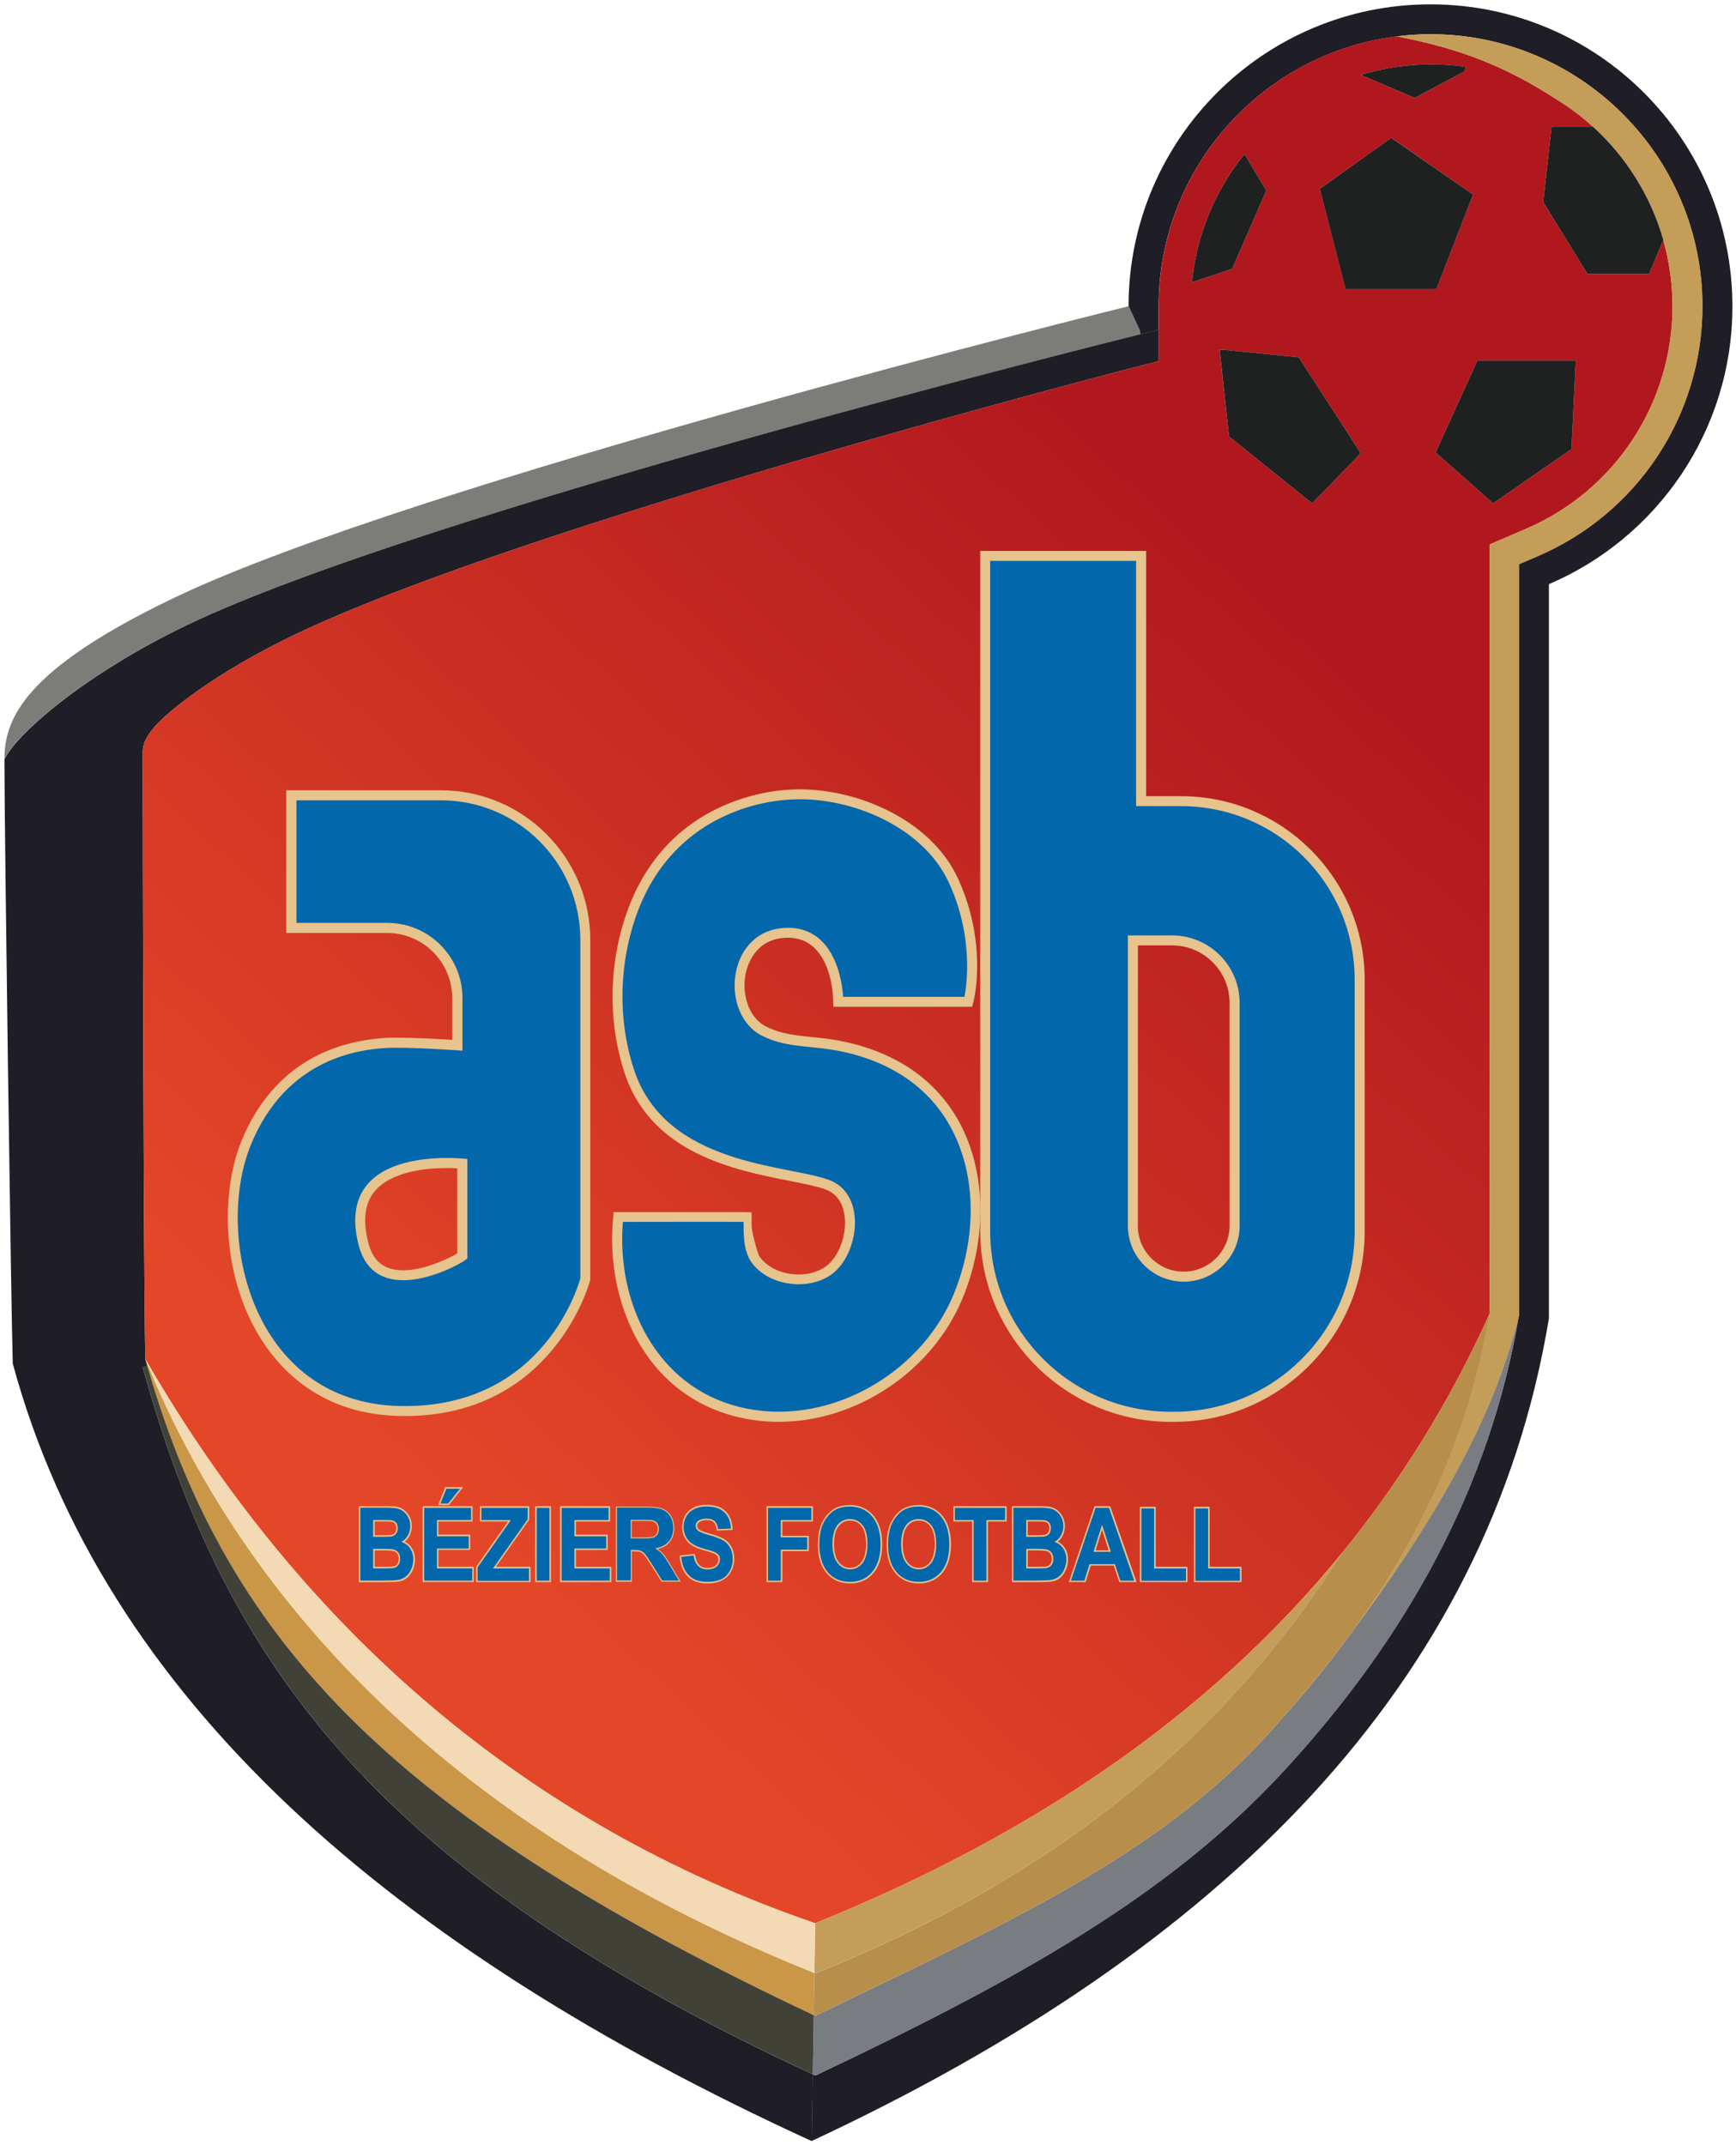
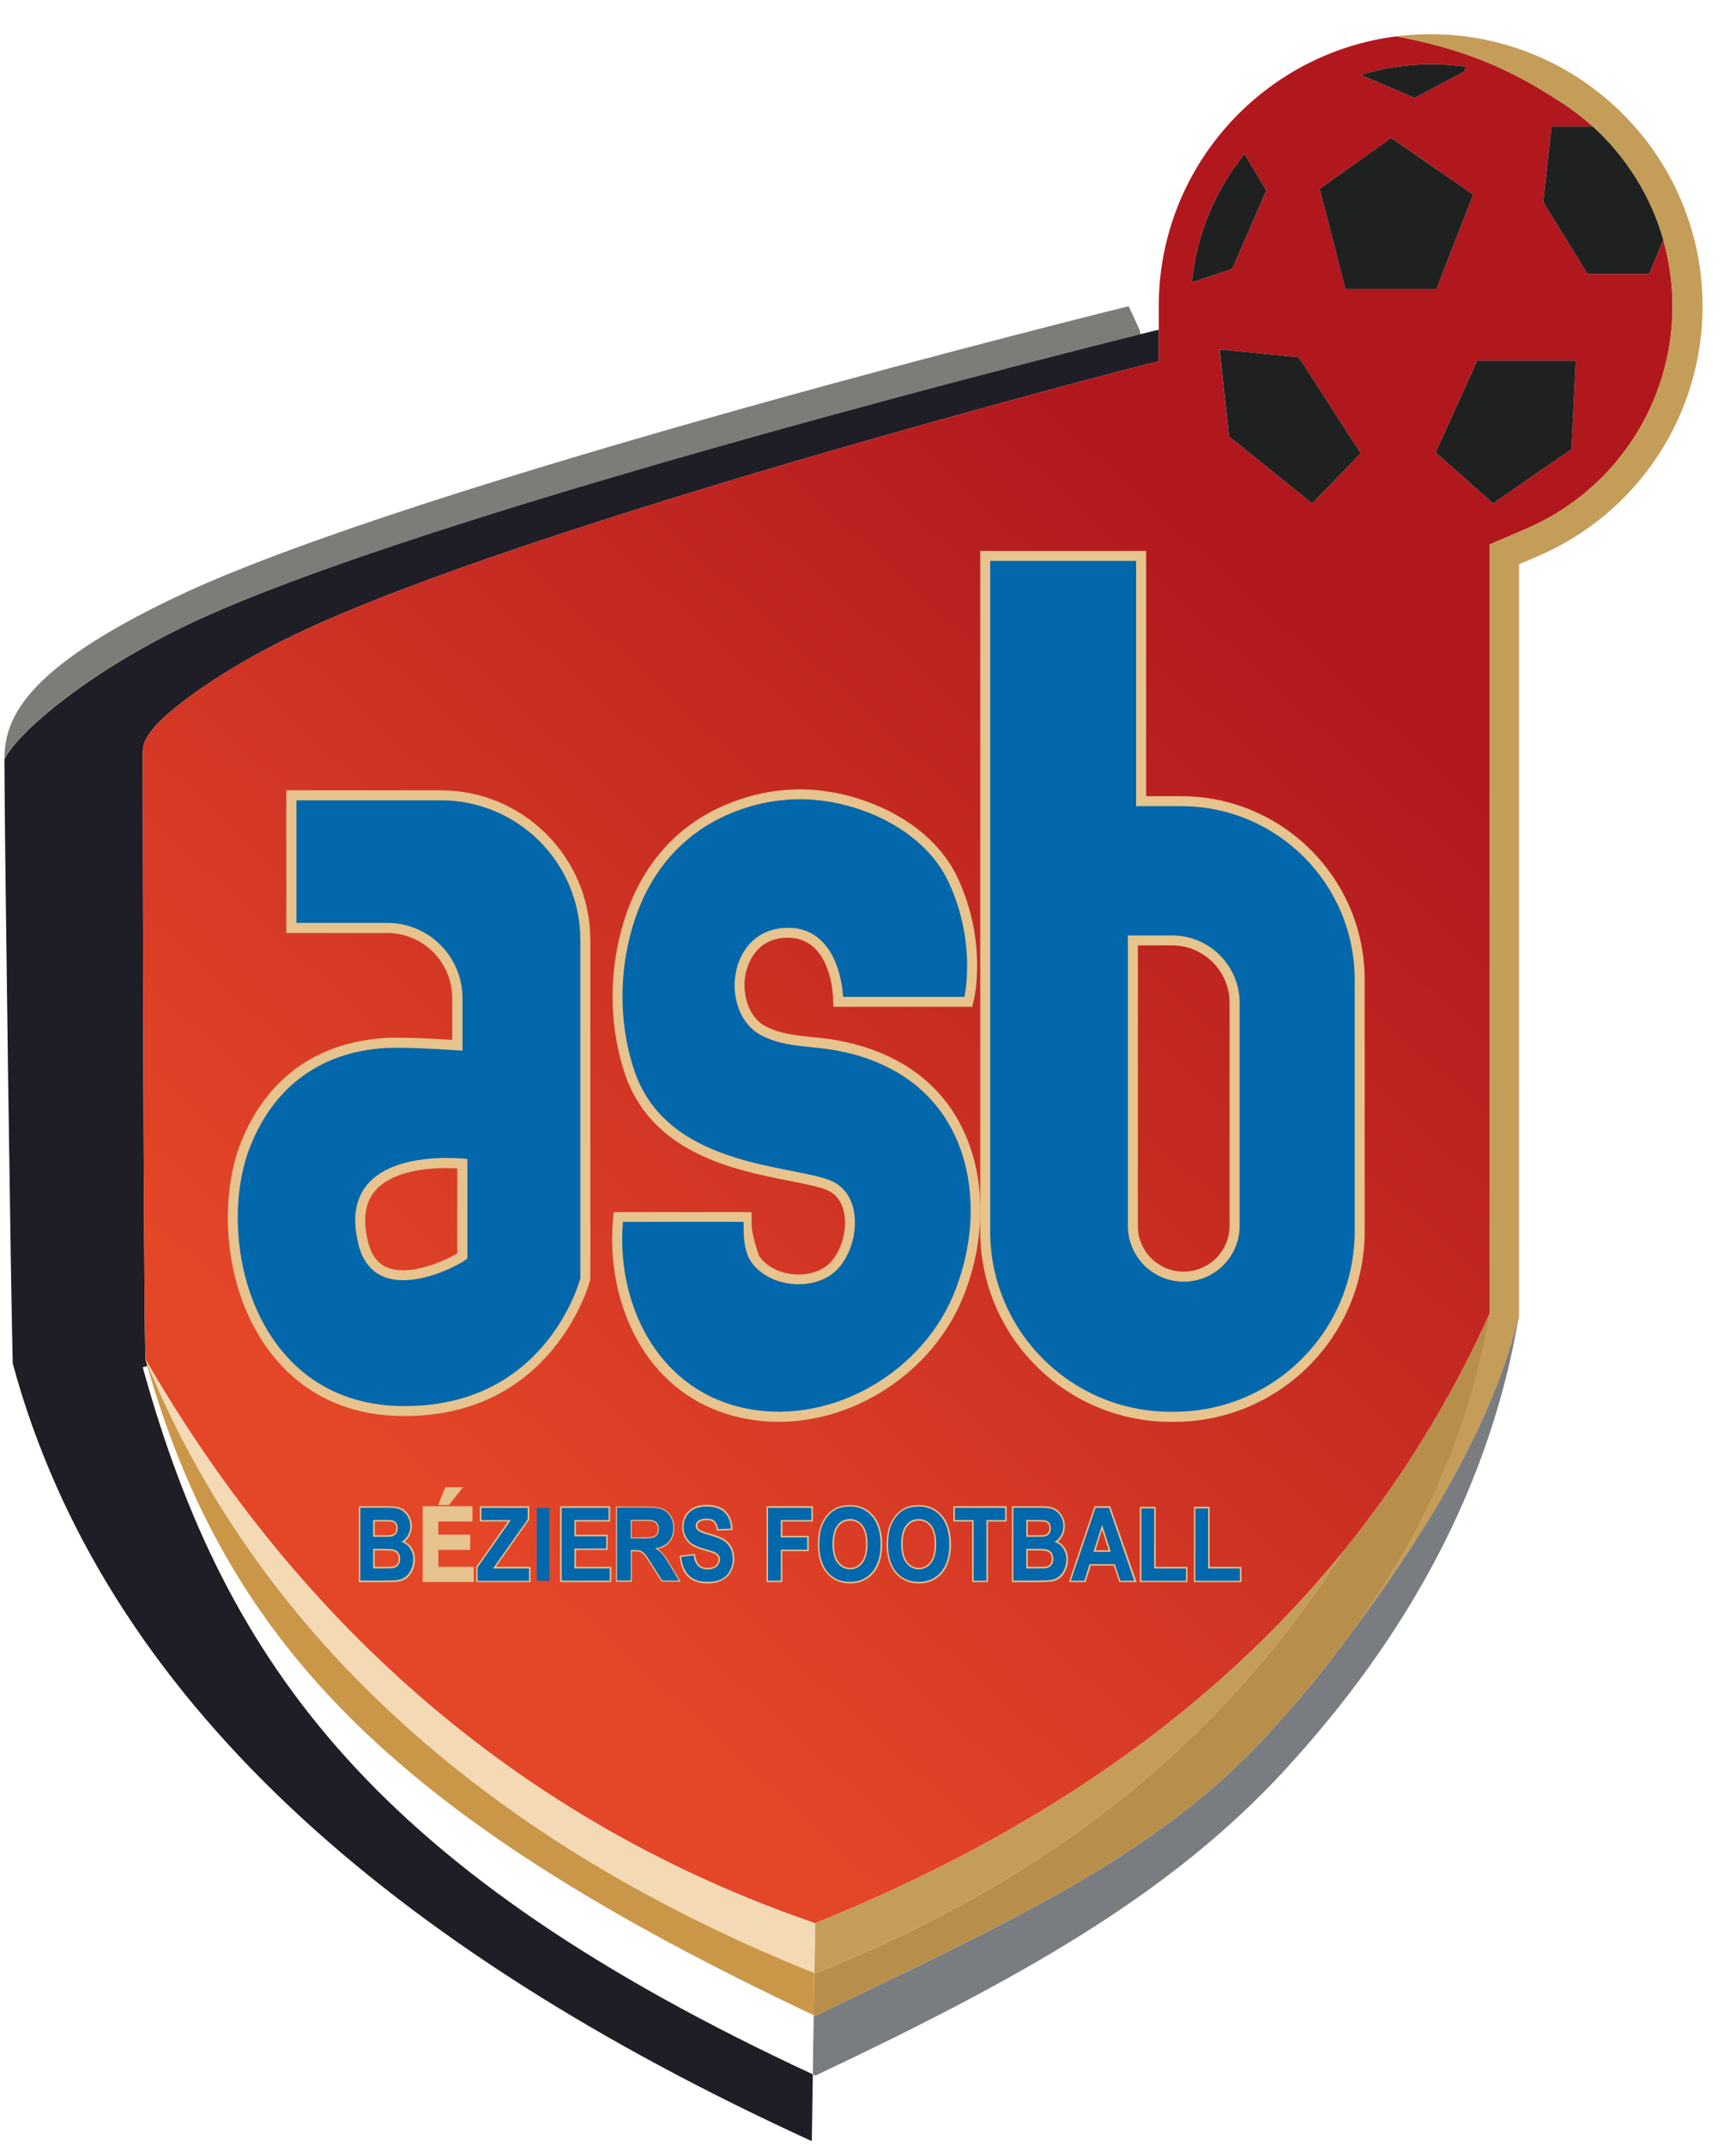
<svg xmlns="http://www.w3.org/2000/svg" xmlns:ns1="http://sodipodi.sourceforge.net/DTD/sodipodi-0.dtd" xmlns:ns2="http://www.inkscape.org/namespaces/inkscape" version="1.1" id="svg18516" ns1:docname="AS_Béziers.svg" ns2:version="0.91 r13725" x="0px" y="0px" width="400" height="494" viewBox="0 0 400 494" enable-background="new 0 0 510 509.964" xml:space="preserve">
  <defs id="defs131" />
  <ns1:namedview pagecolor="#ffffff" bordercolor="#666666" borderopacity="1" objecttolerance="10" gridtolerance="10" guidetolerance="10" ns2:pageopacity="0" ns2:pageshadow="2" ns2:window-width="1280" ns2:window-height="691" id="namedview129" showgrid="false" ns2:zoom="0.9852105" ns2:cx="255" ns2:cy="254.98199" ns2:window-x="0" ns2:window-y="1" ns2:window-maximized="1" ns2:current-layer="svg18516" />
  <g id="Layer_2" transform="matrix(0.998,0,0,0.998,-54.715,-6.841)">
    <g id="XMLID_1_">
-       <path d="m 377.249,15.27 c -30.917,3.862 -54.921,30.322 -54.921,62.278 l 0,5.419 -4.175,1.032 -0.26,-1.032 -2.51,-5.419 c 0,-38.493 31.23,-69.691 69.715,-69.691 38.501,0 69.699,31.198 69.699,69.691 0,28.782 -17.452,53.505 -42.364,64.132 l 0,169.477 C 398.375,395.65 337.152,456.716 242.221,501.003 l 0.234,-15.403 c 0.211,0.095 0.424,0.188 0.634,0.281 46.492,-22.033 81.42,-41.316 108.169,-70.34 28.445,-30.869 47.586,-65.586 54.232,-104.993 l 0,-173.466 4.222,-1.806 c 23.177,-9.898 38.143,-32.558 38.143,-57.751 0,-34.623 -28.15,-62.771 -62.772,-62.771 -2.626,0 -5.254,0.156 -7.834,0.516 l 0,0 z" id="path5" ns2:connector-curvature="0" style="fill:#1f1d25" />
      <path d="m 317.918,82.967 0.258,1.032 -1.103,0.281 c -1.643,0.399 -164.668,40.815 -218.952,66.759 -24.302,11.611 -39.905,25.639 -42.273,31.105 0,-9.36 4.503,-20.737 39.294,-37.368 55.542,-26.577 220.266,-67.251 220.266,-67.251 l 2.51,5.442 z" id="path7" ns2:connector-curvature="0" style="fill:#7c7d78" />
      <path d="m 88.387,320.586 c 0.141,0.516 0.281,1.017 0.446,1.533 l -1.056,0.297 c 19.258,69.714 55.026,116.863 154.704,163.198 l -0.234,15.419 C 145.149,456.575 78.769,398.871 57.771,321.572 57.396,309.64 55.848,198.751 55.848,182.19 58.217,176.725 73.819,162.698 98.121,151.063 152.405,125.073 315.43,84.68 317.073,84.257 l 1.103,-0.281 4.175,-1.032 0,7.271 -3.095,0.774 c -1.62,0.399 -143.112,36.781 -196.575,62.443 -17.734,8.515 -28.922,17.405 -32.16,21.182 -2.744,3.19 -2.744,4.762 -2.744,6.287 0,15.269 0.164,121.515 0.61,139.685 z" id="path9" ns2:connector-curvature="0" style="fill:#1f1d25" />
      <linearGradient id="SVGID_1_" gradientUnits="userSpaceOnUse" x1="7047.611" y1="-16555.863" x2="13777.717" y2="-9221.101" gradientTransform="matrix(0.029,0,0,-0.029,-54.317,-132.595)">
        <stop offset="0" style="stop-color:#E44628" id="stop12" />
        <stop offset="1" style="stop-color:#B1181E" id="stop14" />
      </linearGradient>
      <path d="m 438.848,62.254 -3.285,7.811 -14.245,0 -10.198,-16.561 1.923,-17.436 9.525,0 c -1.298,-1.173 -2.611,-2.268 -3.988,-3.3 0,0 0,0 -0.032,0 -1.375,-0.985 -2.735,-1.908 -4.08,-2.799 -0.095,-0.062 -0.188,-0.109 -0.298,-0.188 -11.619,-7.568 -22.315,-11.775 -36.905,-14.543 l 0,0 c -30.916,3.878 -54.914,30.337 -54.914,62.286 l 0,5.419 0,7.271 -3.095,0.774 c -1.62,0.399 -143.112,36.781 -196.575,62.443 -17.734,8.515 -28.922,17.405 -32.16,21.182 -2.744,3.19 -2.744,4.762 -2.744,6.287 0,15.271 0.164,121.484 0.61,139.671 36.147,62.49 87.804,107.246 154.632,130.172 48.979,-19.814 90.521,-47.274 121.705,-85.541 13.323,-16.341 24.77,-34.685 34.06,-55.233 l 0,-177.46 8.396,-3.612 c 20.518,-8.796 33.794,-28.97 33.794,-51.371 -0.016,-5.279 -0.766,-10.417 -2.126,-15.272 z M 385.333,21.697 c 2.658,0 5.255,0.188 7.819,0.562 l -0.142,1.033 -11.571,6.162 -12.447,-5.302 c 5.176,-1.595 10.665,-2.455 16.341,-2.455 z m 9.603,30.072 -8.476,21.744 -20.971,0 -5.974,-23.104 16.56,-11.729 18.861,13.089 z m -52.779,-9.367 5.02,8.428 -7.881,18.086 -9.273,3.072 c 1.078,-11.149 5.472,-21.345 12.134,-29.586 z m 15.622,80.629 -19.188,-15.412 -2.205,-20.032 0.954,0 17.342,1.736 14.31,22.143 -11.213,11.565 z m 59.863,-12.526 -18.093,12.526 -13.276,-11.752 9.617,-21.181 22.737,0 -0.985,20.407 z" id="path16" style="fill:url(#SVGID_1_)" ns2:connector-curvature="0" />
      <path d="m 365.942,384.89 c 16.748,-22.69 27.978,-46.664 32.809,-74.906 l 0,-177.476 8.398,-3.612 c 20.532,-8.796 33.809,-28.97 33.809,-51.371 0,-5.301 -0.75,-10.415 -2.11,-15.278 -2.909,-10.196 -8.634,-19.25 -16.279,-26.178 -1.298,-1.173 -2.611,-2.268 -3.988,-3.3 0,0 0,0 -0.032,0 -1.312,-0.985 -2.673,-1.924 -4.08,-2.799 -0.095,-0.062 -0.188,-0.109 -0.298,-0.188 -11.619,-7.568 -22.315,-11.775 -36.905,-14.543 2.581,-0.328 5.207,-0.484 7.865,-0.484 34.622,0 62.772,28.148 62.772,62.771 0,25.193 -14.966,47.853 -38.142,57.751 l -4.223,1.806 0,173.497 c -5.958,24.674 -21.002,49.493 -39.596,74.31 z" id="path18" ns2:connector-curvature="0" style="fill:#c49d58" />
      <path d="m 418.533,32.769 c -1.393,-0.985 -2.753,-1.908 -4.081,-2.799 1.407,0.875 2.768,1.781 4.081,2.799 z" id="path20" ns2:connector-curvature="0" style="fill:#1f2120" />
      <path d="m 243.019,450.743 c 48.979,-19.814 90.521,-47.274 121.705,-85.541 -27.853,43.755 -67.589,75.47 -121.705,97.098 -0.047,-0.017 -0.116,-0.047 -0.163,-0.063 l 0.163,-11.494 z" id="path22" ns2:connector-curvature="0" style="fill:#c49d58" />
      <path d="m 342.157,42.402 5.02,8.428 -7.881,18.086 -9.273,3.072 c 1.078,-11.149 5.472,-21.345 12.134,-29.586 z" id="path24" ns2:connector-curvature="0" style="fill:#1f2120" />
      <polygon points="338.592,107.62 336.402,87.587 337.371,87.587 354.683,89.324 368.992,111.467 357.779,123.031 " id="polygon26" style="fill:#1f2120" />
      <polygon points="395.89,90.098 418.627,90.098 417.642,110.505 399.549,123.031 386.272,111.279 " id="polygon28" style="fill:#1f2120" />
      <path d="m 438.848,62.254 -3.285,7.811 -14.245,0 -10.198,-16.561 1.923,-17.436 9.525,0 c 7.646,6.943 13.37,15.982 16.28,26.186 z" id="path30" ns2:connector-curvature="0" style="fill:#1f2120" />
      <polygon points="376.045,38.68 394.936,51.769 386.46,73.537 365.474,73.537 359.516,50.424 " id="polygon32" style="fill:#1f2120" />
      <path d="m 393.152,22.259 -0.142,1.033 -11.571,6.162 -12.447,-5.302 c 5.176,-1.595 10.665,-2.455 16.341,-2.455 2.658,0 5.255,0.187 7.819,0.562 z" id="path34" ns2:connector-curvature="0" style="fill:#1f2120" />
      <path d="m 365.942,384.89 c 18.594,-24.817 33.606,-49.636 39.564,-74.312 -6.662,39.376 -25.772,74.124 -54.233,104.994 -26.764,29.008 -61.668,48.305 -108.16,70.324 -0.211,-0.095 -0.422,-0.188 -0.633,-0.282 l 0.211,-13.621 c 0.094,0.047 0.211,0.094 0.327,0.142 44.123,-21.346 78.605,-36.766 104.08,-64.522 5.582,-6.099 10.79,-12.166 15.56,-18.359 0.047,-0.078 0.11,-0.142 0.188,-0.234 0.562,-0.751 1.127,-1.501 1.689,-2.236 0.469,-0.627 0.939,-1.268 1.407,-1.894 z" id="path36" ns2:connector-curvature="0" style="fill:#797c80" />
      <path d="m 398.783,309.984 c -4.833,28.273 -16.076,52.216 -32.825,74.906 -0.469,0.626 -0.939,1.267 -1.423,1.893 -0.562,0.75 -1.127,1.501 -1.689,2.236 -0.077,0.062 -0.124,0.141 -0.188,0.234 -4.785,6.161 -9.978,12.261 -15.56,18.359 -25.475,27.757 -59.957,43.177 -104.08,64.522 -0.094,-0.048 -0.21,-0.095 -0.327,-0.142 l 0.141,-9.741 c 0.048,0.03 0.117,0.047 0.164,0.077 54.092,-21.611 93.859,-53.356 121.695,-97.096 13.356,-16.371 24.772,-34.715 34.092,-55.248 z" id="path38" ns2:connector-curvature="0" style="fill:#b88e4b" />
      <path d="m 243.019,450.743 -0.163,11.493 C 164.04,430.632 113.181,381.387 88.411,320.587 c 36.123,62.489 87.779,107.245 154.608,130.156 z" id="path40" ns2:connector-curvature="0" style="fill:#f4dab4" />
      <path d="m 242.832,462.236 -0.141,9.728 C 148.042,427.302 107.668,387.861 88.832,322.12 c -0.141,-0.517 -0.305,-1.018 -0.446,-1.533 24.771,60.8 75.622,110.044 154.446,141.649 z" id="path42" ns2:connector-curvature="0" style="fill:#ca9749" />
-       <path d="m 242.691,471.963 -0.211,13.636 C 142.802,439.264 107.035,392.115 87.776,322.401 l 1.056,-0.312 c 18.836,65.772 59.21,105.212 153.859,149.874 z" id="path44" ns2:connector-curvature="0" style="fill:#414137" />
    </g>
  </g>
  <g id="Layer_3" transform="matrix(0.998,0,0,0.998,-54.715,-6.841)">
    <path d="m 325.12,335.02 c -24.256,0 -43.983,-19.734 -43.983,-43.989 l 0,-157.022 38.306,0 0,56.61 8.093,0 c 23.362,0 42.363,19 42.363,42.364 l 0,58.048 c 0,24.255 -19.72,43.989 -43.974,43.989 l -0.805,0 z m -7.6,-45.256 c 0,2.846 1.103,5.489 3.097,7.49 1.994,1.986 4.645,3.097 7.481,3.097 5.85,0 10.604,-4.77 10.604,-10.603 l 0,-51.417 c 0,-7.319 -5.958,-13.277 -13.276,-13.277 l -7.883,0 0,64.71 -0.023,0 z" id="path47" ns2:connector-curvature="0" style="fill:#e7c38d" />
    <path d="m 234.598,335.02 c -3.283,0 -6.568,-0.406 -9.711,-1.173 -21.792,-5.426 -30.071,-27.194 -28.571,-45.131 l 0.188,-2.111 29.978,0 1.877,0.047 c 0,0 -0.023,3.613 0.023,3.112 -0.118,1.11 1.22,5.817 1.712,6.99 1.783,2.611 5.254,4.254 9.125,4.254 l 0,0 c 2.346,0 4.528,-0.642 6.171,-1.783 3.049,-2.143 4.995,-7.271 4.433,-11.713 -0.281,-2.158 -1.244,-4.942 -4.339,-6.099 -1.972,-0.751 -4.95,-1.329 -8.398,-2.018 -12.714,-2.502 -31.901,-6.302 -38.047,-24.864 -3.988,-12.057 -3.683,-25.912 0.845,-38.017 4.879,-13.042 14.449,-21.94 27.655,-25.755 3.964,-1.158 8,-1.72 12.01,-1.72 13.394,0 30.165,7.037 36.405,20.485 6.756,14.56 3.895,27.367 3.753,27.914 l -0.423,1.783 -32.065,0 -0.069,-2.252 c -0.024,-0.562 -0.562,-13.683 -10.393,-13.683 -0.305,0 -0.585,0 -0.914,0.031 -6.779,0.485 -8.492,6.443 -8.867,8.257 -0.892,4.41 0.446,10.04 4.739,12.213 3.33,1.688 6.826,2.048 10.508,2.423 1.268,0.141 2.581,0.25 3.918,0.438 6.239,0.891 11.869,2.752 16.726,5.536 19.656,11.291 21.955,36.014 14.074,54.608 -7.015,16.64 -24.421,28.228 -42.343,28.228 z" id="path49" ns2:connector-curvature="0" style="fill:#e7c38d" />
    <path d="m 148.339,333.675 c -0.485,0 -0.985,0 -1.47,-0.015 -16.92,-0.423 -26.393,-9.524 -31.366,-17.109 -9.594,-14.59 -9.782,-34.263 -5.02,-46.132 4.058,-10.117 13.042,-22.471 32.773,-23.973 0.845,-0.078 1.923,-0.094 3.238,-0.094 4.097,0 9.586,0.297 12.729,0.516 l 0,-9.664 c 0,-8.289 -6.724,-15.013 -15.012,-15.013 l -23.29,0 0,-32.934 35.674,0 c 19.032,0 34.514,15.481 34.514,34.529 l 0,78.409 -0.079,0.281 c -0.062,0.315 -8.413,31.199 -42.691,31.199 z m 9.618,-57.234 c -4.645,0 -12.964,0.734 -16.764,5.535 -2.143,2.706 -2.611,6.553 -1.407,11.447 1.095,4.535 3.675,6.615 8.116,6.615 4.941,0 10.524,-2.722 12.495,-3.895 l 0,-19.625 c -0.673,-0.046 -1.502,-0.077 -2.44,-0.077 z" id="path51" ns2:connector-curvature="0" style="fill:#e7c38d" />
    <g id="XMLID_2_">
      <path d="m 367.585,232.951 0,58.064 c 0,23.035 -18.657,41.676 -41.692,41.676 l -0.772,0 c -23.035,0 -41.685,-18.641 -41.685,-41.676 l 0,-154.707 33.685,0 0,56.609 10.4,0 c 22.142,0 40.064,17.937 40.064,40.034 z m -26.555,56.813 0,-51.418 c 0,-8.601 -6.975,-15.591 -15.605,-15.591 l -10.204,0 0,67.009 c 0,3.565 1.454,6.802 3.775,9.132 2.323,2.315 5.561,3.77 9.134,3.77 7.099,0 12.9,-5.771 12.9,-12.902 z" id="path54" ns2:connector-curvature="0" style="fill:#0367ab" />
      <path d="m 273.865,210.511 c 6.498,13.996 3.612,26.412 3.612,26.412 l -28.007,0 c 0,0 -0.492,-16.842 -13.769,-15.888 -13.276,0.97 -14.66,19.938 -4.996,24.848 4.926,2.502 9.852,2.346 15.153,3.097 5.56,0.766 11.002,2.439 15.881,5.255 18.296,10.508 20.783,33.605 13.112,51.698 -7.834,18.5 -29.509,30.589 -49.377,25.632 -19.164,-4.755 -28.383,-24.114 -26.835,-42.692 0,0 27.867,-0.062 27.867,0 0,2.205 -0.141,6.225 1.595,8.992 3.776,5.771 13.136,7.037 18.601,3.205 6.427,-4.504 8.374,-18.578 -0.423,-21.861 -9.664,-3.612 -37.695,-3.19 -45.061,-25.427 -3.87,-11.682 -3.495,-25.005 0.821,-36.5 4.551,-12.167 13.559,-20.705 26.155,-24.348 3.683,-1.048 7.53,-1.611 11.375,-1.611 13.02,0.015 28.573,6.818 34.296,19.188 z" id="path56" ns2:connector-curvature="0" style="fill:#0367ab" />
      <path d="m 188.811,223.787 0,78.112 c 0,0 -7.788,30.322 -41.879,29.462 -34.08,-0.875 -42.547,-39.485 -34.267,-60.081 8.28,-20.595 25.806,-22.144 30.826,-22.519 4.988,-0.375 18.109,0.594 18.109,0.594 l 0,-12.15 c 0,-9.571 -7.772,-17.343 -17.343,-17.343 l -20.99,0 0,-28.289 33.36,0 c 17.749,0 32.184,14.402 32.184,32.214 z m -26.085,73.483 0,-22.909 c 0,0 -30.901,-3.925 -25.178,19.578 3.926,16.139 24.819,4.207 25.178,3.331 z" id="path58" ns2:connector-curvature="0" style="fill:#0367ab" />
    </g>
  </g>
  <g id="Layer_4" transform="matrix(0.998,0,0,0.998,-54.715,-6.841)">
    <g id="g61">
      <path d="m 137.689,372.004 0,-17.514 6.192,0 c 1.205,0 2.064,0.047 2.659,0.156 0.625,0.126 1.172,0.376 1.657,0.782 0.5,0.375 0.891,0.892 1.219,1.518 0.329,0.641 0.5,1.344 0.5,2.142 0,0.845 -0.218,1.611 -0.594,2.346 -0.281,0.484 -0.625,0.907 -1.048,1.235 0.657,0.328 1.188,0.798 1.596,1.407 0.515,0.782 0.766,1.689 0.766,2.722 0,0.797 -0.156,1.595 -0.484,2.377 -0.329,0.767 -0.798,1.407 -1.36,1.876 -0.595,0.47 -1.314,0.767 -2.159,0.86 -0.5,0.078 -1.673,0.094 -3.596,0.125 l 0,0 -5.349,0 0,-0.032 z m 6.005,-3.518 c 1.298,0 1.767,-0.047 1.955,-0.094 0.375,-0.062 0.656,-0.25 0.86,-0.531 0.235,-0.282 0.36,-0.704 0.36,-1.22 0,-0.454 -0.094,-0.829 -0.266,-1.11 -0.156,-0.282 -0.422,-0.485 -0.75,-0.626 -0.25,-0.094 -0.86,-0.219 -2.486,-0.219 l -2.033,0 0,3.8 2.36,0 z m -0.797,-7.287 c 1.407,0 1.923,-0.031 2.096,-0.047 0.422,-0.047 0.75,-0.219 0.985,-0.5 0.234,-0.282 0.344,-0.626 0.344,-1.079 0,-0.438 -0.094,-0.798 -0.297,-1.048 -0.188,-0.267 -0.5,-0.407 -0.892,-0.47 -0.187,-0.031 -0.782,-0.047 -2.47,-0.047 l -1.329,0 0,3.19 1.563,0 z" id="path63" ns2:connector-curvature="0" style="fill:#e7c38d" />
      <path d="m 152.405,372.004 0,-17.514 11.509,0 0,3.534 -7.881,0 0,3.034 7.35,0 0,3.518 -7.35,0 0,3.895 8.163,0 0,3.519 -11.791,0 0,0.014 z m 3.581,-17.78 1.642,-4.129 4.113,0 -3.285,4.129 -2.47,0 z" id="path65" ns2:connector-curvature="0" style="fill:#e7c38d" />
      <polygon points="177.316,372.004 164.759,372.004 164.759,368.486 172.109,358.024 165.604,358.024 165.604,354.49 177.003,354.49 177.003,357.586 169.31,368.486 177.316,368.486 " id="polygon67" style="fill:#e7c38d" />
-       <rect x="178.396" y="354.49" width="3.628" height="17.515" id="rect69" style="fill:#e7c38d" />
      <polygon points="187.794,368.486 195.964,368.486 195.964,372.004 184.134,372.004 184.134,354.49 195.683,354.49 195.683,358.024 187.794,358.024 187.794,361.074 195.121,361.074 195.121,364.592 187.794,364.592 " id="polygon71" style="fill:#e7c38d" />
      <path d="m 218.132,372.318 c -1.924,0 -3.448,-0.548 -4.504,-1.58 -1.032,-1.032 -1.666,-2.549 -1.876,-4.504 l -0.023,-0.344 3.542,-0.406 0.047,0.328 c 0.165,1.032 0.469,1.782 0.962,2.252 0.468,0.469 1.079,0.688 1.9,0.688 0.844,0 1.501,-0.219 1.899,-0.595 0.422,-0.39 0.61,-0.844 0.61,-1.376 0,-0.328 -0.07,-0.594 -0.235,-0.828 -0.164,-0.234 -0.469,-0.422 -0.915,-0.61 -0.328,-0.141 -1.103,-0.375 -2.322,-0.719 -1.665,-0.469 -2.791,-1.063 -3.471,-1.767 -0.962,-0.986 -1.432,-2.205 -1.432,-3.629 0,-0.923 0.235,-1.782 0.681,-2.58 0.445,-0.798 1.125,-1.439 1.97,-1.861 0.845,-0.422 1.853,-0.609 3.026,-0.609 1.924,0 3.401,0.5 4.386,1.501 0.986,0.985 1.501,2.33 1.572,3.94 l 0,0.329 -3.612,0.188 -0.047,-0.297 c -0.117,-0.782 -0.352,-1.345 -0.704,-1.674 -0.352,-0.297 -0.892,-0.469 -1.642,-0.469 -0.774,0 -1.36,0.188 -1.783,0.548 -0.234,0.188 -0.352,0.438 -0.352,0.766 0,0.313 0.117,0.563 0.328,0.781 0.234,0.203 0.845,0.579 2.557,1.033 1.478,0.391 2.557,0.812 3.284,1.235 0.727,0.453 1.314,1.062 1.736,1.829 0.422,0.782 0.633,1.735 0.633,2.847 0,1.001 -0.258,1.985 -0.75,2.877 -0.492,0.892 -1.22,1.58 -2.134,2.018 -0.916,0.468 -2.018,0.688 -3.331,0.688 z" id="path73" ns2:connector-curvature="0" style="fill:#e7c38d" />
      <polygon points="235.443,372.004 231.807,372.004 231.807,354.49 242.504,354.49 242.504,358.024 235.443,358.024 235.443,361.339 241.542,361.339 241.542,364.858 235.443,364.858 " id="polygon75" style="fill:#e7c38d" />
      <path d="m 251.088,372.318 c -2.274,0 -4.104,-0.83 -5.44,-2.425 -1.338,-1.595 -1.994,-3.769 -1.994,-6.521 0,-1.751 0.234,-3.236 0.681,-4.425 0.352,-0.892 0.82,-1.689 1.407,-2.424 0.609,-0.703 1.266,-1.236 1.992,-1.596 0.963,-0.469 2.065,-0.703 3.31,-0.703 2.25,0 4.08,0.829 5.44,2.439 1.338,1.595 2.017,3.831 2.017,6.646 0,2.783 -0.679,5.02 -1.992,6.583 -1.363,1.596 -3.169,2.426 -5.421,2.426 z m 0,-14.497 c -1.103,0 -1.992,0.423 -2.673,1.313 -0.704,0.892 -1.033,2.268 -1.033,4.129 0,1.798 0.352,3.205 1.08,4.128 0.703,0.892 1.57,1.329 2.626,1.329 1.08,0 1.925,-0.438 2.628,-1.329 0.704,-0.923 1.056,-2.33 1.056,-4.175 0,-1.83 -0.352,-3.223 -1.032,-4.113 -0.68,-0.859 -1.55,-1.282 -2.652,-1.282 z" id="path77" ns2:connector-curvature="0" style="fill:#e7c38d" />
      <path d="m 266.97,372.318 c -2.276,0 -4.104,-0.83 -5.442,-2.425 -1.338,-1.595 -1.994,-3.769 -1.994,-6.521 0,-1.751 0.235,-3.236 0.681,-4.425 0.352,-0.892 0.82,-1.689 1.407,-2.424 0.609,-0.703 1.267,-1.236 1.994,-1.596 0.962,-0.469 2.064,-0.703 3.308,-0.703 2.252,0 4.081,0.829 5.441,2.439 1.337,1.595 2.018,3.831 2.018,6.646 0,2.783 -0.681,5.02 -1.994,6.583 -1.361,1.596 -3.192,2.426 -5.419,2.426 z m -0.025,-14.497 c -1.103,0 -1.994,0.423 -2.673,1.313 -0.704,0.892 -1.033,2.268 -1.033,4.129 0,1.798 0.352,3.205 1.08,4.128 0.703,0.892 1.571,1.329 2.626,1.329 1.08,0 1.925,-0.438 2.628,-1.329 0.704,-0.923 1.056,-2.33 1.056,-4.175 0,-1.83 -0.352,-3.223 -1.032,-4.113 -0.658,-0.859 -1.525,-1.282 -2.652,-1.282 z" id="path79" ns2:connector-curvature="0" style="fill:#e7c38d" />
      <polygon points="279.261,358.024 274.945,358.024 274.945,354.49 287.235,354.49 287.235,358.024 282.92,358.024 282.92,372.004 279.261,372.004 " id="polygon81" style="fill:#e7c38d" />
      <path d="m 288.456,372.004 0,-17.514 6.192,0 c 1.196,0 2.063,0.047 2.65,0.156 0.609,0.126 1.174,0.376 1.665,0.782 0.493,0.375 0.892,0.892 1.221,1.518 0.328,0.641 0.493,1.344 0.493,2.142 0,0.845 -0.213,1.643 -0.587,2.346 -0.282,0.484 -0.634,0.907 -1.056,1.235 0.656,0.328 1.196,0.798 1.596,1.407 0.516,0.782 0.773,1.689 0.773,2.722 0,0.797 -0.164,1.595 -0.493,2.377 -0.328,0.767 -0.798,1.407 -1.36,1.876 -0.587,0.47 -1.313,0.767 -2.158,0.86 -0.492,0.078 -1.689,0.094 -3.589,0.125 l 0,0 -5.348,0 0,-0.032 z m 6.028,-3.518 c 1.29,0 1.759,-0.047 1.947,-0.094 0.374,-0.062 0.656,-0.25 0.867,-0.531 0.235,-0.282 0.352,-0.704 0.352,-1.22 0,-0.454 -0.094,-0.829 -0.258,-1.11 -0.163,-0.282 -0.421,-0.485 -0.75,-0.626 -0.235,-0.094 -0.868,-0.219 -2.487,-0.219 l -2.04,0 0,3.8 2.369,0 z m -0.797,-7.287 c 1.407,0 1.925,-0.031 2.088,-0.047 0.422,-0.047 0.751,-0.219 0.984,-0.5 0.235,-0.282 0.352,-0.626 0.352,-1.079 0,-0.438 -0.092,-0.798 -0.305,-1.048 -0.187,-0.267 -0.491,-0.407 -0.89,-0.47 -0.188,-0.031 -0.775,-0.047 -2.465,-0.047 l -1.336,0 0,3.19 1.572,0 z" id="path83" ns2:connector-curvature="0" style="fill:#e7c38d" />
      <path d="m 313.25,372.004 -1.268,-3.815 -5.324,0 -1.196,3.815 -3.87,0 5.934,-17.515 3.614,0 6.098,17.515 -3.988,0 z m -2.462,-7.334 -1.526,-4.77 -1.501,4.77 3.027,0 z" id="path85" ns2:connector-curvature="0" style="fill:#e7c38d" />
      <polygon points="321.646,368.486 328.975,368.486 328.975,372.004 317.987,372.004 317.987,354.63 321.646,354.63 " id="polygon87" style="fill:#e7c38d" />
      <polygon points="334.104,368.486 341.453,368.486 341.453,372.004 330.476,372.004 330.476,354.63 334.104,354.63 " id="polygon89" style="fill:#e7c38d" />
      <g id="g91">
        <path d="m 207.576,371.911 -2.392,-3.769 c -0.821,-1.298 -1.384,-2.111 -1.666,-2.44 -0.281,-0.312 -0.562,-0.516 -0.868,-0.641 -0.305,-0.109 -0.82,-0.156 -1.524,-0.156 l -0.422,0 0,7.037 -3.683,0 0,-17.358 6.99,0 c 1.735,0 2.979,0.157 3.776,0.47 0.821,0.328 1.478,0.892 1.97,1.704 0.493,0.829 0.727,1.736 0.727,2.8 0,1.312 -0.375,2.407 -1.103,3.283 -0.633,0.751 -1.548,1.268 -2.721,1.518 0.492,0.359 0.938,0.734 1.29,1.157 0.469,0.516 1.079,1.454 1.853,2.768 l 2.158,3.628 -4.385,0 z m -4.738,-10.228 c 1.876,0 2.557,-0.094 2.814,-0.188 0.328,-0.109 0.587,-0.328 0.774,-0.609 0.188,-0.298 0.281,-0.673 0.281,-1.143 0,-0.516 -0.117,-0.922 -0.375,-1.219 -0.258,-0.313 -0.61,-0.501 -1.08,-0.595 -0.234,-0.016 -1.008,-0.047 -2.298,-0.047 l -2.275,0 0,3.831 2.158,0 0,-0.03 z" id="path93" ns2:connector-curvature="0" style="fill:#e7c38d" />
      </g>
    </g>
    <g id="g95">
      <path d="m 138.018,354.833 5.849,0 c 1.141,0 2.017,0.047 2.58,0.172 0.563,0.11 1.079,0.345 1.517,0.704 0.454,0.344 0.83,0.813 1.126,1.408 0.313,0.578 0.454,1.235 0.454,1.97 0,0.798 -0.188,1.501 -0.563,2.158 -0.375,0.657 -0.875,1.142 -1.501,1.47 0.892,0.313 1.564,0.798 2.033,1.532 0.469,0.72 0.735,1.564 0.735,2.533 0,0.767 -0.172,1.502 -0.469,2.221 -0.313,0.736 -0.735,1.299 -1.267,1.736 -0.547,0.422 -1.204,0.704 -1.97,0.797 -0.5,0.078 -1.689,0.095 -3.566,0.126 l -4.973,0 0,-16.827 0.015,0 z m 2.955,2.816 0,3.894 1.924,0 c 1.157,0 1.861,-0.016 2.143,-0.047 0.484,-0.062 0.891,-0.25 1.188,-0.609 0.281,-0.329 0.422,-0.767 0.422,-1.313 0,-0.517 -0.109,-0.938 -0.375,-1.268 -0.25,-0.328 -0.61,-0.516 -1.095,-0.578 -0.281,-0.047 -1.125,-0.047 -2.517,-0.047 l -1.689,0 0,-0.032 z m 0,6.693 0,4.503 2.721,0 c 1.063,0 1.736,-0.03 2.017,-0.094 0.454,-0.094 0.798,-0.312 1.08,-0.688 0.281,-0.345 0.422,-0.813 0.422,-1.423 0,-0.517 -0.109,-0.939 -0.329,-1.299 -0.203,-0.344 -0.516,-0.609 -0.907,-0.767 -0.406,-0.171 -1.267,-0.233 -2.611,-0.233 l -2.393,0 z" id="path97" ns2:connector-curvature="0" style="fill:#0367ab" />
-       <path d="m 152.75,371.676 0,-16.811 10.836,0 0,2.83 -7.881,0 0,3.737 7.349,0 0,2.831 -7.349,0 0,4.581 8.163,0 0,2.831 -11.118,0 z m 3.752,-17.797 1.392,-3.425 3.144,0 -2.752,3.425 -1.784,0 z" id="path99" ns2:connector-curvature="0" style="fill:#0367ab" />
      <path d="m 165.087,371.676 0,-3.064 7.679,-10.916 -6.803,0 0,-2.83 10.696,0 0,2.643 -8.006,11.354 8.304,0 0,2.846 -11.87,0 0,-0.033 z" id="path101" ns2:connector-curvature="0" style="fill:#0367ab" />
      <path d="m 178.74,371.676 0,-16.811 2.939,0 0,16.811 -2.939,0 z" id="path103" ns2:connector-curvature="0" style="fill:#0367ab" />
      <path d="m 184.494,371.676 0,-16.811 10.837,0 0,2.83 -7.881,0 0,3.737 7.342,0 0,2.831 -7.342,0 0,4.581 8.163,0 0,2.831 -11.119,0 z" id="path105" ns2:connector-curvature="0" style="fill:#0367ab" />
      <path d="m 212.103,366.187 2.862,-0.328 c 0.165,1.11 0.516,1.923 1.055,2.439 0.54,0.517 1.244,0.781 2.135,0.781 0.938,0 1.665,-0.234 2.158,-0.703 0.493,-0.47 0.728,-1.017 0.728,-1.627 0,-0.39 -0.094,-0.719 -0.305,-1 -0.211,-0.281 -0.563,-0.516 -1.055,-0.735 -0.353,-0.141 -1.126,-0.375 -2.37,-0.72 -1.572,-0.453 -2.698,-1.016 -3.331,-1.673 -0.892,-0.907 -1.337,-2.064 -1.337,-3.378 0,-0.86 0.211,-1.657 0.633,-2.393 0.422,-0.75 1.032,-1.313 1.83,-1.704 0.797,-0.406 1.759,-0.595 2.885,-0.595 1.83,0 3.213,0.47 4.128,1.393 0.915,0.906 1.407,2.157 1.455,3.706 l -2.956,0.14 c -0.118,-0.875 -0.399,-1.485 -0.821,-1.876 -0.422,-0.376 -1.032,-0.562 -1.876,-0.562 -0.868,0 -1.525,0.203 -2.017,0.609 -0.305,0.25 -0.469,0.61 -0.469,1.048 0,0.406 0.141,0.734 0.446,1.032 0.375,0.359 1.266,0.735 2.721,1.126 1.431,0.407 2.487,0.797 3.19,1.22 0.68,0.422 1.22,0.984 1.619,1.721 0.398,0.719 0.586,1.61 0.586,2.673 0,0.955 -0.234,1.877 -0.704,2.69 -0.47,0.845 -1.126,1.485 -1.971,1.877 -0.845,0.406 -1.9,0.609 -3.167,0.609 -1.853,0 -3.261,-0.484 -4.246,-1.47 -1.032,-0.985 -1.618,-2.423 -1.806,-4.3 z" id="path107" ns2:connector-curvature="0" style="fill:#0367ab" />
      <path d="m 232.135,371.676 0,-16.811 10.016,0 0,2.83 -7.061,0 0,3.987 6.1,0 0,2.847 -6.1,0 0,7.146 -2.955,0 z" id="path109" ns2:connector-curvature="0" style="fill:#0367ab" />
      <path d="m 243.982,363.357 c 0,-1.721 0.21,-3.144 0.656,-4.316 0.327,-0.876 0.773,-1.627 1.36,-2.299 0.562,-0.688 1.196,-1.204 1.876,-1.533 0.916,-0.437 1.971,-0.656 3.144,-0.656 2.157,0 3.87,0.782 5.16,2.299 1.291,1.549 1.947,3.69 1.947,6.428 0,2.721 -0.634,4.832 -1.923,6.38 -1.291,1.533 -3.003,2.299 -5.138,2.299 -2.183,0 -3.895,-0.766 -5.185,-2.299 -1.24,-1.518 -1.897,-3.629 -1.897,-6.303 z m 3.048,-0.125 c 0,1.907 0.376,3.361 1.149,4.347 0.774,0.985 1.736,1.471 2.908,1.471 1.174,0 2.136,-0.485 2.886,-1.455 0.751,-0.984 1.127,-2.438 1.127,-4.378 0,-1.924 -0.376,-3.378 -1.103,-4.316 -0.728,-0.938 -1.714,-1.439 -2.933,-1.439 -1.22,0 -2.205,0.47 -2.933,1.439 -0.725,0.953 -1.101,2.407 -1.101,4.331 z" id="path111" ns2:connector-curvature="0" style="fill:#0367ab" />
      <path d="m 259.862,363.357 c 0,-1.721 0.211,-3.144 0.656,-4.316 0.328,-0.876 0.773,-1.627 1.36,-2.299 0.562,-0.688 1.196,-1.204 1.876,-1.533 0.916,-0.437 1.972,-0.656 3.144,-0.656 2.158,0 3.87,0.782 5.16,2.299 1.291,1.549 1.947,3.69 1.947,6.428 0,2.721 -0.634,4.832 -1.923,6.38 -1.29,1.533 -3.002,2.299 -5.138,2.299 -2.181,0 -3.894,-0.766 -5.183,-2.299 -1.289,-1.518 -1.899,-3.629 -1.899,-6.303 z m 3.026,-0.125 c 0,1.907 0.376,3.361 1.149,4.347 0.773,0.986 1.736,1.471 2.908,1.471 1.174,0 2.136,-0.485 2.886,-1.455 0.751,-0.984 1.126,-2.438 1.126,-4.378 0,-1.924 -0.375,-3.378 -1.103,-4.316 -0.727,-0.938 -1.713,-1.439 -2.932,-1.439 -1.221,0 -2.205,0.47 -2.933,1.439 -0.725,0.953 -1.101,2.407 -1.101,4.331 z" id="path113" ns2:connector-curvature="0" style="fill:#0367ab" />
      <path d="m 279.612,371.676 0,-13.98 -4.34,0 0,-2.83 11.611,0 0,2.83 -4.315,0 0,13.98 -2.956,0 z" id="path115" ns2:connector-curvature="0" style="fill:#0367ab" />
      <path d="m 288.809,354.833 5.84,0 c 1.149,0 2.018,0.047 2.581,0.172 0.562,0.11 1.078,0.345 1.523,0.704 0.446,0.344 0.822,0.813 1.127,1.408 0.305,0.578 0.446,1.235 0.446,1.97 0,0.798 -0.188,1.501 -0.564,2.158 -0.375,0.657 -0.867,1.142 -1.501,1.47 0.892,0.313 1.572,0.798 2.041,1.532 0.47,0.72 0.728,1.564 0.728,2.533 0,0.767 -0.165,1.502 -0.47,2.221 -0.305,0.736 -0.727,1.299 -1.267,1.736 -0.54,0.422 -1.196,0.704 -1.97,0.797 -0.493,0.078 -1.689,0.095 -3.566,0.126 l -4.973,0 0,-16.827 0.025,0 z m 2.955,2.816 0,3.894 1.923,0 c 1.149,0 1.854,-0.016 2.136,-0.047 0.516,-0.062 0.89,-0.25 1.196,-0.609 0.28,-0.329 0.421,-0.767 0.421,-1.313 0,-0.517 -0.116,-0.938 -0.374,-1.268 -0.26,-0.328 -0.611,-0.516 -1.103,-0.578 -0.282,-0.047 -1.127,-0.047 -2.512,-0.047 l -1.688,0 0,-0.032 z m 0,6.693 0,4.503 2.721,0 c 1.056,0 1.736,-0.03 2.017,-0.094 0.446,-0.094 0.798,-0.312 1.08,-0.688 0.28,-0.345 0.422,-0.813 0.422,-1.423 0,-0.517 -0.117,-0.939 -0.328,-1.299 -0.211,-0.344 -0.517,-0.609 -0.916,-0.767 -0.398,-0.171 -1.266,-0.233 -2.604,-0.233 l -2.392,0 z" id="path117" ns2:connector-curvature="0" style="fill:#0367ab" />
      <path d="m 316.699,371.676 -3.215,0 -1.267,-3.815 -5.842,0 -1.194,3.815 -3.121,0 5.7,-16.811 3.119,0 5.82,16.811 z m -5.42,-6.662 -2.018,-6.239 -1.97,6.239 3.988,0 z" id="path119" ns2:connector-curvature="0" style="fill:#0367ab" />
      <path d="m 318.34,371.676 0,-16.671 2.955,0 0,13.856 7.351,0 0,2.846 -10.306,0 0,-0.031 z" id="path121" ns2:connector-curvature="0" style="fill:#0367ab" />
      <path d="m 330.804,371.676 0,-16.671 2.955,0 0,13.856 7.335,0 0,2.846 -10.29,0 0,-0.031 z" id="path123" ns2:connector-curvature="0" style="fill:#0367ab" />
      <g id="g125">
        <path d="m 197.255,371.676 0,-16.89 6.756,0 c 1.688,0 2.932,0.141 3.706,0.454 0.774,0.297 1.384,0.844 1.853,1.61 0.469,0.782 0.704,1.674 0.704,2.658 0,1.268 -0.352,2.315 -1.055,3.144 -0.704,0.813 -1.76,1.329 -3.144,1.563 0.704,0.423 1.267,0.892 1.712,1.407 0.445,0.517 1.056,1.439 1.83,2.753 l 1.947,3.284 -3.847,0 -2.322,-3.69 c -0.821,-1.313 -1.384,-2.127 -1.688,-2.486 -0.306,-0.345 -0.634,-0.579 -0.962,-0.704 -0.328,-0.109 -0.868,-0.188 -1.618,-0.188 l -0.657,0 0,7.037 -3.213,0 0,0.048 z m 3.213,-9.759 2.37,0 c 1.548,0 2.509,-0.062 2.885,-0.203 0.375,-0.14 0.68,-0.375 0.892,-0.703 0.211,-0.329 0.329,-0.751 0.329,-1.268 0,-0.562 -0.141,-1.031 -0.422,-1.391 -0.281,-0.345 -0.68,-0.563 -1.22,-0.657 -0.258,-0.047 -1.032,-0.047 -2.345,-0.047 l -2.51,0 0,4.269 0.021,0 z" id="path127" ns2:connector-curvature="0" style="fill:#0367ab" />
      </g>
    </g>
  </g>
</svg>